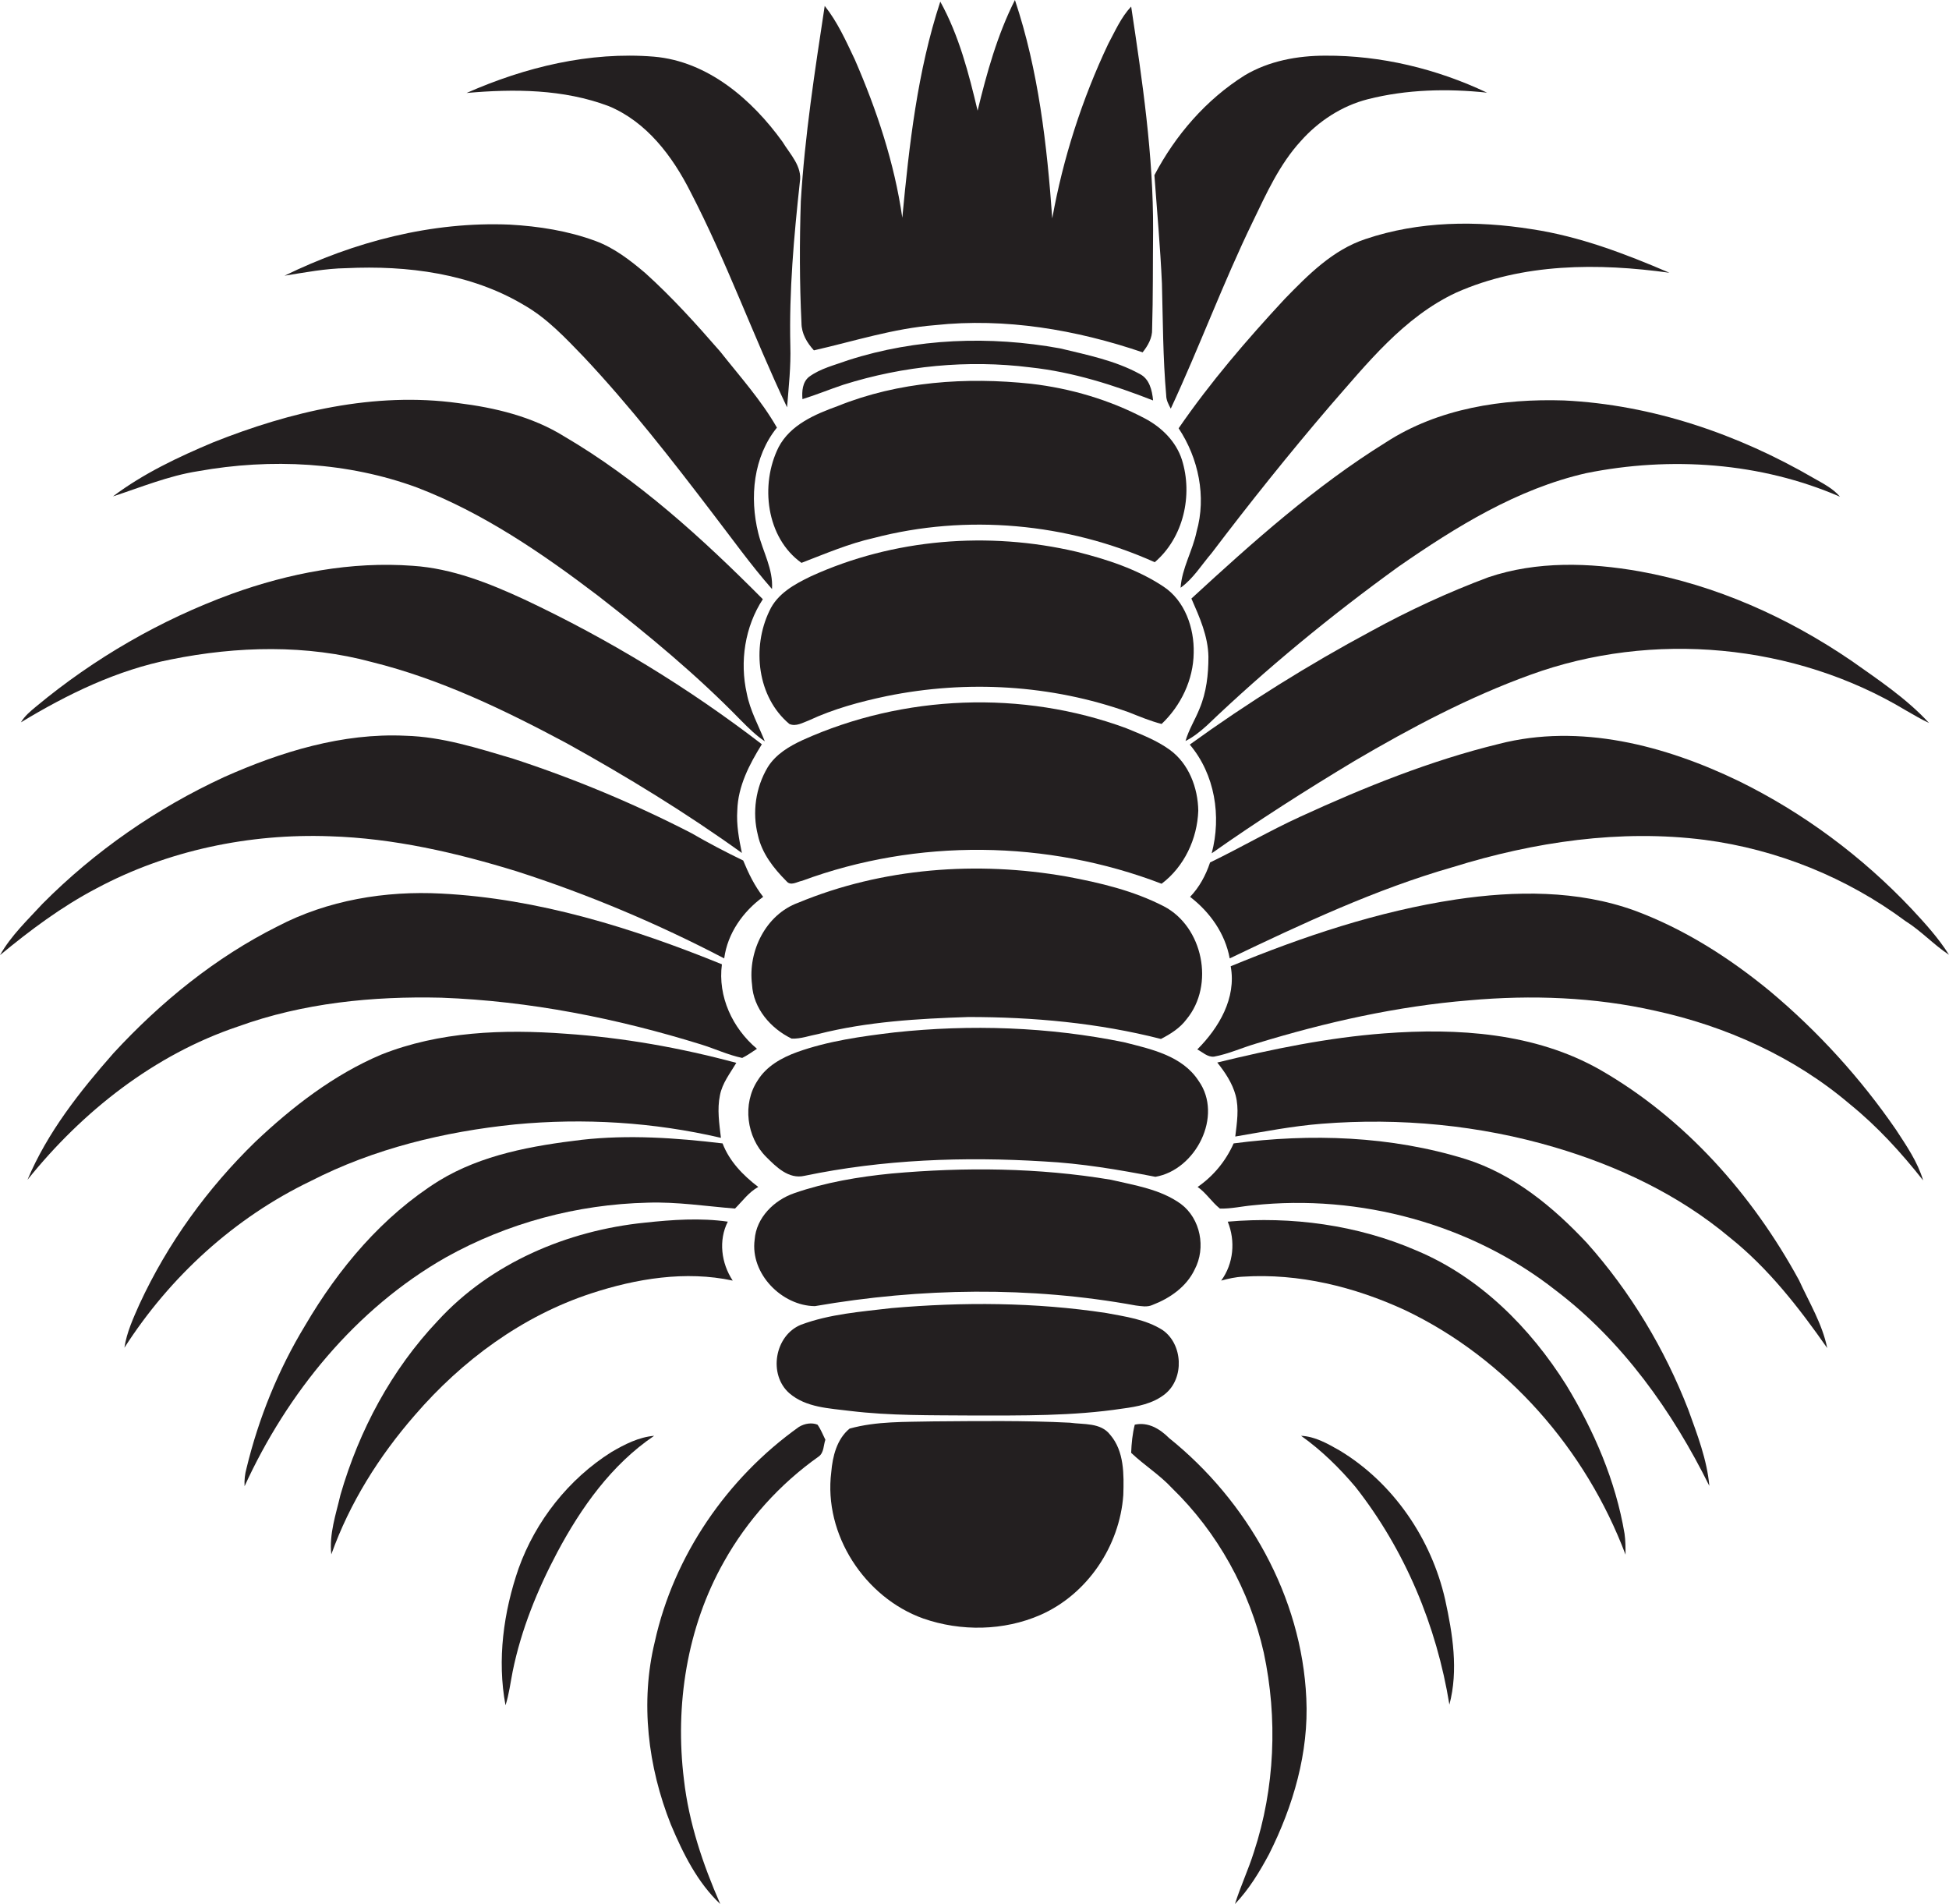
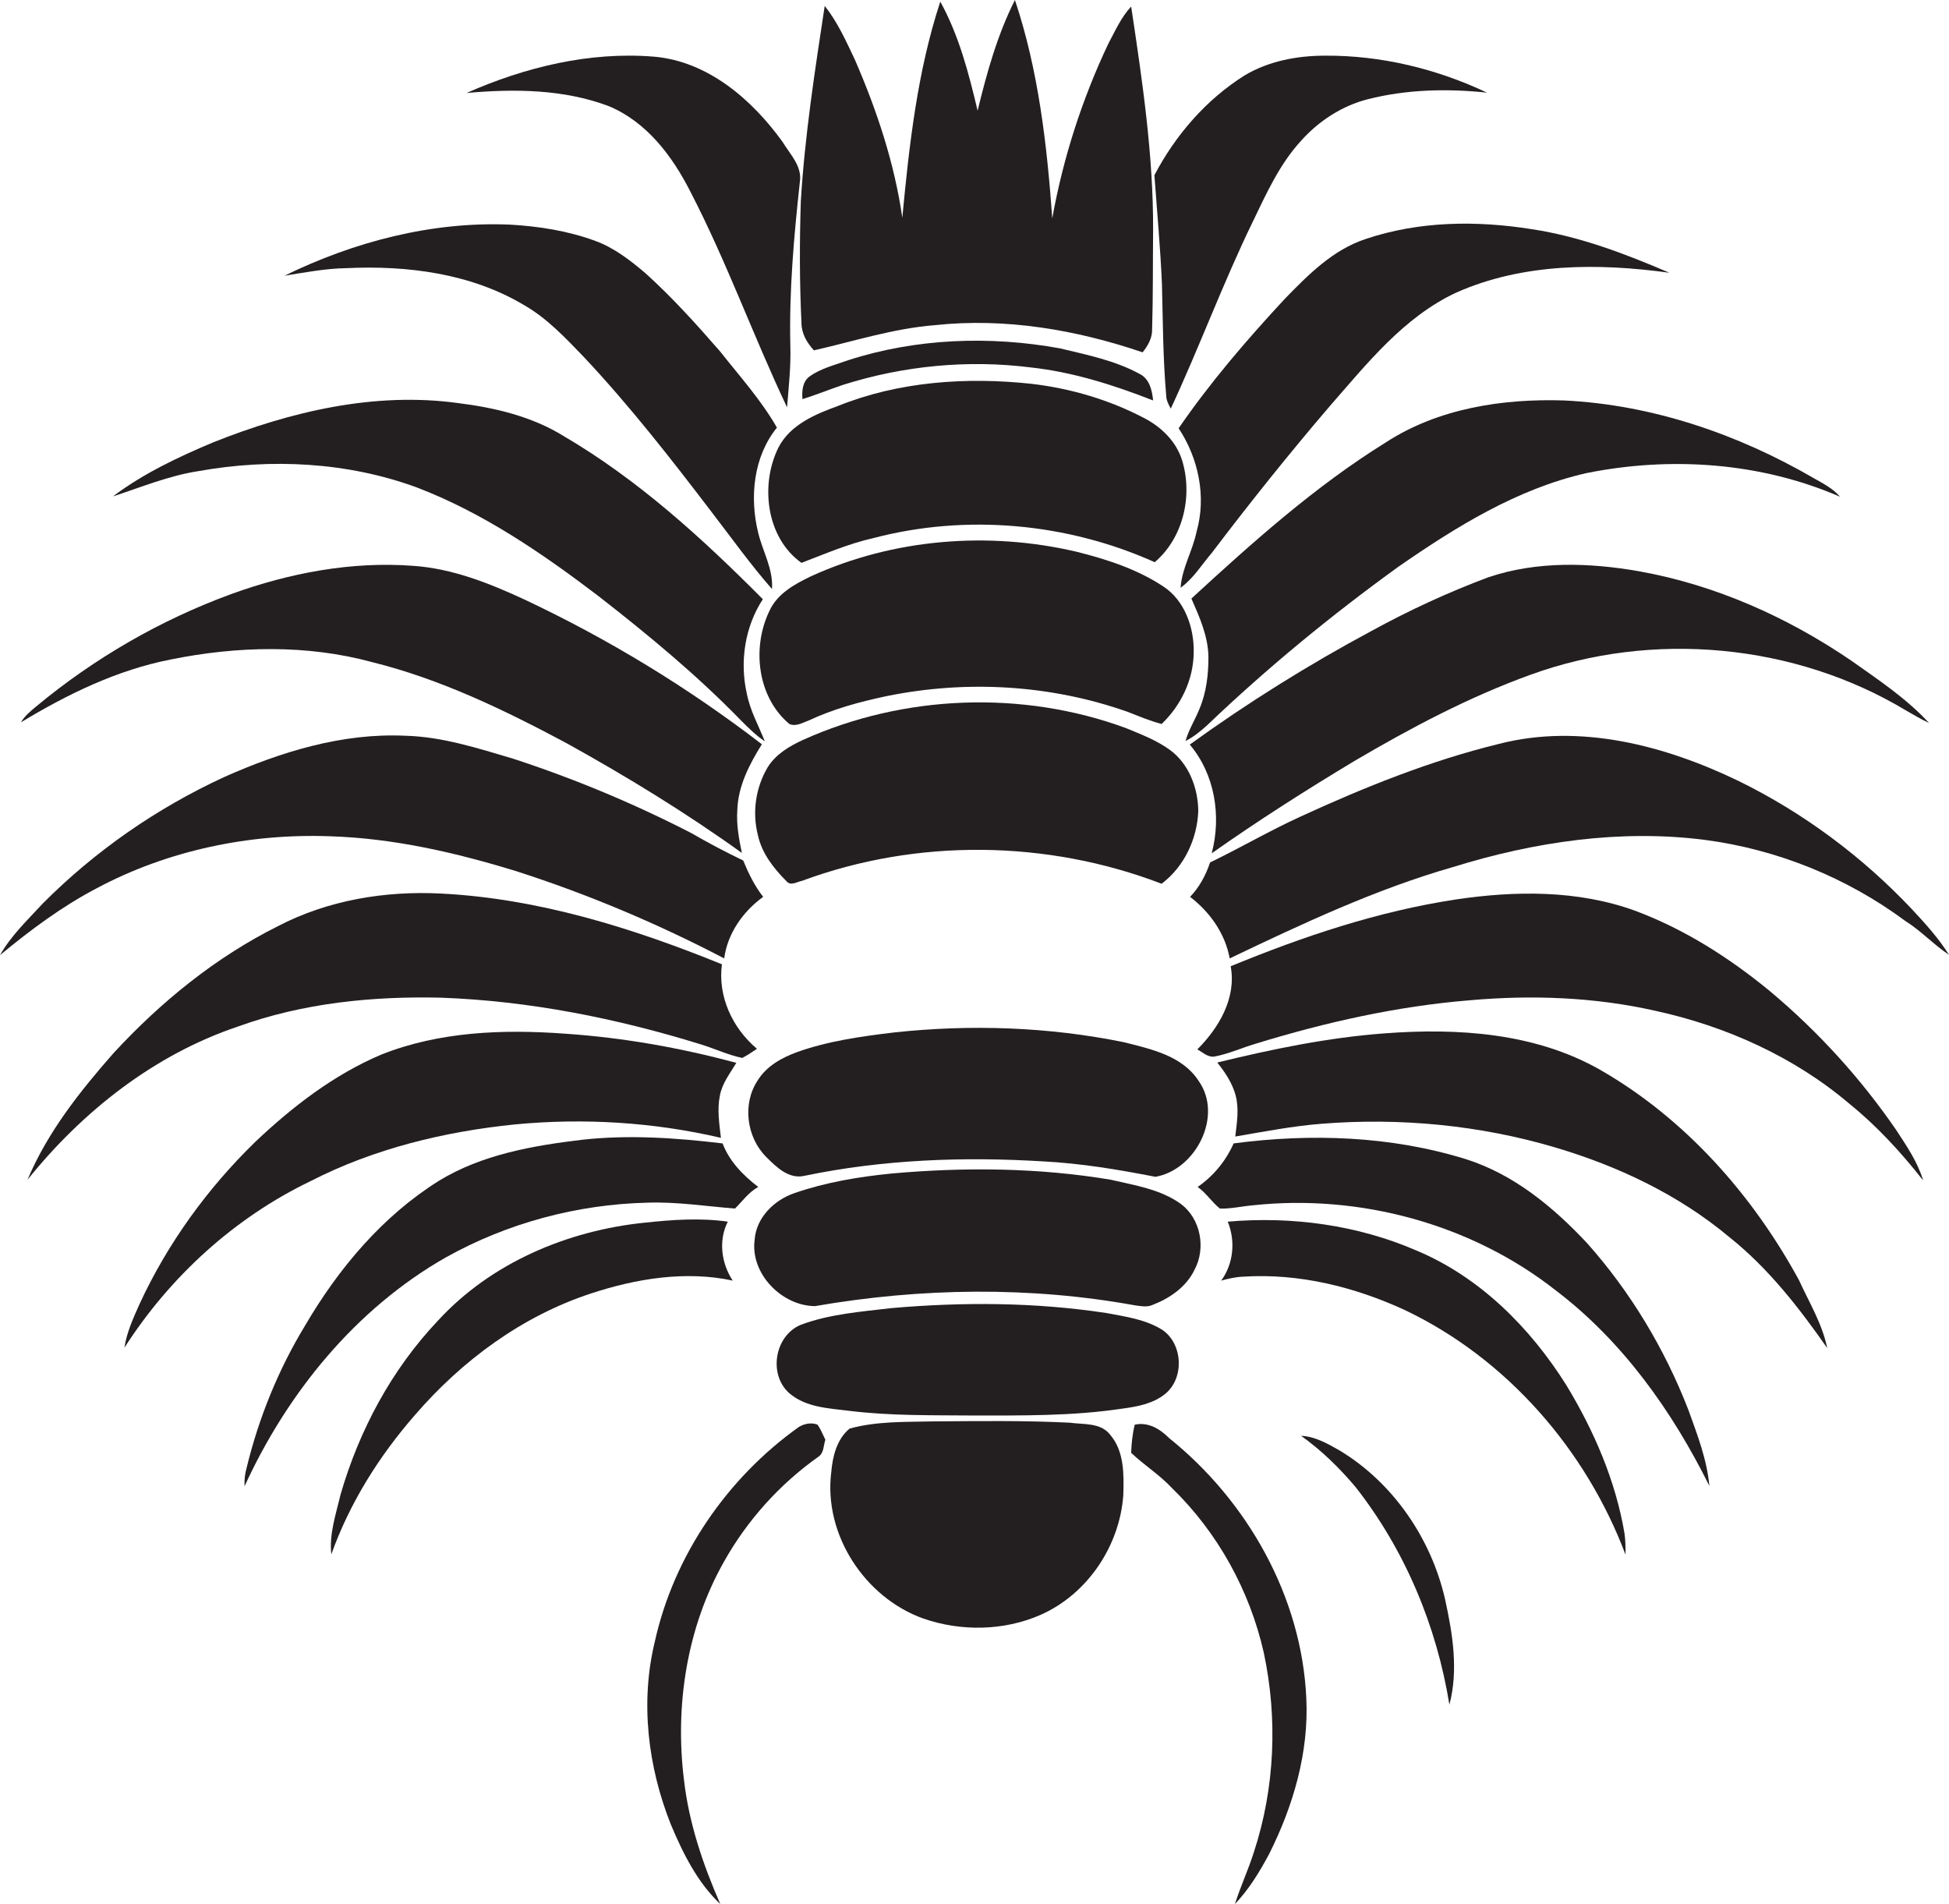
<svg xmlns="http://www.w3.org/2000/svg" version="1.1" id="Layer_1" x="0px" y="0px" viewBox="0 0 595.3 581.6" enable-background="new 0 0 595.3 581.6" xml:space="preserve">
  <g>
    <path fill="#231F20" d="M244.8,98.6c0,3.3,1.7,6.1,3.8,8.4c12.3-2.8,24.3-6.7,37-7.7c21.5-2.3,43.1,1.4,63.4,8.3   c1.6-2,3-4.4,2.9-7.1c0.3-10,0.2-20,0.3-30.1c0.1-23-3.3-45.8-6.7-68.4c-3.1,3.3-4.9,7.5-7,11.4c-8,16.9-13.8,34.9-17.1,53.3   C319.8,44.3,317.2,21.5,310,0c-5.4,10.7-8.6,22.3-11.4,33.8c-2.7-11.4-5.7-23-11.4-33.3c-7,21.3-9.5,43.8-11.6,66   c-2.4-16.7-7.8-32.9-14.5-48.3c-2.7-5.7-5.3-11.5-9.2-16.4c-3,19.8-6.1,39.7-7.3,59.7C244.2,73.9,244.2,86.3,244.8,98.6z" />
    <path fill="#231F20" d="M185.9,32.4c11.6,4.8,19.5,15.3,25,26.2c11.1,21.4,19.2,44.1,29.5,65.8c0.5-6.3,1.2-12.5,1-18.8   c-0.4-16.7,1.1-33.4,2.9-50c0.8-4.8-3-8.5-5.3-12.3c-9.3-12.9-22.8-24.6-39.3-26c-19.6-1.6-39.3,3.2-57.2,11.1   C157,27.1,172.1,27.2,185.9,32.4z" />
    <path fill="#231F20" d="M356.2,120.7c0,1.5,0.7,2.8,1.4,4.1c8.8-18.9,16-38.5,25.1-57.2c4.1-8.5,8.1-17.4,14.6-24.5   c5.4-6.1,12.6-10.8,20.5-12.8c11.8-3,24.3-3.3,36.4-2c-15.4-7.3-32.4-11.4-49.4-11.3c-8.5,0-17.2,1.6-24.6,6   c-11.8,7.4-21.2,18.3-27.6,30.5c0.8,11,1.8,22,2.3,33.1C355.2,97.9,355.2,109.3,356.2,120.7z" />
    <path fill="#231F20" d="M160.1,93.2c7,4,12.6,10,18.2,15.8c14.1,15,26.8,31.3,39.3,47.7c6,7.8,11.7,15.8,18.2,23.2   c0.4-6.1-2.8-11.4-4.2-17.1c-2.7-10.9-1.5-23.3,5.7-32.2c-4.8-8.4-11.3-15.6-17.3-23.2c-7.3-8.4-14.7-16.6-22.9-24   c-4.6-3.9-9.5-7.7-15.2-9.8c-8.4-3.1-17.3-4.5-26.2-5c-23.8-1-47.5,5.2-68.8,15.6c6.3-1,12.5-2.2,18.8-2.3   C124.4,81,143.9,83.5,160.1,93.2z" />
    <path fill="#231F20" d="M417.1,73c-10,3.3-17.5,10.9-24.7,18.3c-11.6,12.5-22.7,25.4-32.4,39.5c6.1,9.2,8.5,20.9,5.5,31.5   c-1.2,5.9-4.5,11.2-4.9,17.2c3.9-2.8,6.4-7,9.5-10.6c11.6-15.3,23.6-30.3,36.1-44.9c11.3-12.9,22.5-27.1,38.5-34.6   c20.4-9.1,43.5-9.1,65.2-6.1c-13.5-5.8-27.4-11.1-42-13.3C451,67.3,433.4,67.5,417.1,73z" />
    <path fill="#231F20" d="M314.7,112.2c13,1.4,25.5,5.4,37.5,10.1c-0.3-3.1-1.1-6.6-4.1-8.1c-7.5-4.1-16-5.8-24.3-7.8   c-21.4-3.9-43.9-3.1-64.7,3.6c-4.1,1.5-8.5,2.5-12,5.1c-2,1.6-2.2,4.4-2,6.8c4.2-1.3,8.3-3,12.5-4.4   C276,111.7,295.6,109.8,314.7,112.2z" />
    <path fill="#231F20" d="M237.8,136.6c-5.7,11.4-3.8,27.6,7,35.3c7.3-2.8,14.5-5.9,22.1-7.6c28.3-7.4,59.1-4.6,85.8,7.4   c8.8-7.5,11.7-20.5,8.3-31.3c-1.8-5.6-6.2-9.9-11.3-12.6c-10.8-5.7-22.7-9.2-34.8-10.6c-19.8-2.1-40.4-0.7-59,6.8   C249,126.5,241.4,129.7,237.8,136.6z" />
    <path fill="#231F20" d="M127.4,148.9c20.1,7.7,38.1,20,55.2,33c15.3,11.9,30.3,24.3,43.8,38.2c2.2,2.2,4.5,4.5,7.2,6.3   c-1.9-4.8-4.5-9.4-5.5-14.6c-2.2-9.7-0.6-20.4,4.9-28.8c-18.5-18.6-38.1-36.5-60.8-49.8c-9.7-6-21-8.7-32.3-10.1   c-25.5-3.5-51.2,2.6-74.8,12c-10.7,4.5-21.3,9.5-30.6,16.5c8.6-2.8,17-6.3,26-7.7C82.8,139.9,106.2,141.1,127.4,148.9z" />
    <path fill="#231F20" d="M423.3,135.1c-21.6,13.4-40.7,30.5-59.4,47.7c2.5,5.7,5.1,11.5,5.2,17.8c0,5.4-0.6,10.8-2.7,15.8   c-1.3,3.3-3.3,6.4-4.3,9.9c2.4-1.2,4.5-2.9,6.5-4.7c18.3-17.5,37.9-33.6,58.5-48.5c17.6-12.2,36.3-23.8,57.4-28.6   c25.8-5.2,53.3-3.3,77.5,7.2c-2.1-2.5-5.1-4-7.9-5.6c-23.2-13.5-49.4-22.5-76.4-23.8C459,121.7,439.3,124.7,423.3,135.1z" />
    <path fill="#231F20" d="M241.1,221.1c2,0.9,4.1-0.4,6-1.1c7.5-3.5,15.6-5.7,23.7-7.4c24.5-5,50.3-3.5,73.9,4.9   c3.3,1.3,6.6,2.7,10.1,3.6c5.9-5.6,9.7-13.5,9.8-21.7c0.2-7.6-2.7-16-9.3-20.3c-8-5.3-17.3-8.3-26.5-10.6   c-26.9-6.3-55.9-4-81.1,7.5c-5,2.4-10.3,5.3-12.7,10.6C229.6,197.8,231.3,212.9,241.1,221.1z" />
    <path fill="#231F20" d="M113.6,202.2c21,5.2,40.6,14.7,59.5,24.8c18.4,10.2,36.4,21.2,53.5,33.5c-0.9-4.3-1.7-8.6-1.4-13   c0.2-7.4,3.7-14.1,7.5-20.2c-22.5-17.3-46.8-32.1-72.5-44.2c-10.8-5-22.1-9.5-34.1-10.3c-18.8-1.4-37.7,2.2-55.4,8.6   C49.1,189.3,28.8,201,11,215.8c-1.7,1.4-3.5,2.9-4.6,4.8c14.2-8.6,29.4-16,45.8-19.2C72.5,197.3,93.7,196.8,113.6,202.2z" />
    <path fill="#231F20" d="M454.6,176.3c-12.3,4.6-24.2,10.1-35.7,16.4c-19.2,10.3-37.8,21.9-55.5,34.7c7.7,9.1,9.7,21.9,6.7,33.2   c14.2-10,28.8-19.3,43.6-28.2c17.2-10.1,34.9-19.5,53.7-26.3c37.3-13.6,80.8-9.6,114.8,10.9c2.3,1.3,4.6,2.7,7,3.8   c-6.9-7.5-15.5-13.2-23.7-19c-19.5-13.3-41.4-23.1-64.7-27.3C485.5,171.8,469.4,171.3,454.6,176.3z" />
    <path fill="#231F20" d="M231.5,255.1c1.2,5.5,4.8,10.1,8.7,14c1.3,1.6,3.2,0.2,4.8-0.1c35.1-13,74.9-12.5,109.8,0.9   c6.9-5.2,10.9-13.7,11.2-22.3c-0.1-7-2.9-14.4-8.7-18.6c-4-2.9-8.7-4.7-13.3-6.6c-31.7-11.7-68-10.3-98.8,3.6   c-4.1,1.9-8.2,4.3-10.7,8.3C230.8,240.5,229.7,248.1,231.5,255.1z" />
    <path fill="#231F20" d="M100.8,255.4c19.4,0.6,38.5,5,57,10.7c21.8,7,43.1,16,63.4,26.6c1-7.6,5.7-14.3,11.9-18.8   c-2.6-3.3-4.5-7.2-6.1-11.1c-5.4-2.6-10.7-5.4-15.9-8.4c-17.5-9-35.7-16.6-54.4-22.7c-10.8-3.2-21.6-6.7-32.9-7   c-19.2-0.9-38,4.9-55.3,12.6C47.9,246.8,29,259.9,13,276c-4.6,5-9.6,9.7-13,15.7c9.2-7.6,18.8-14.8,29.5-20.4   C51.2,259.7,76.2,254.5,100.8,255.4z" />
    <path fill="#231F20" d="M443.8,264.8c24.8-7.7,51.1-11.6,76.9-8.3c22.1,2.9,43.4,11.5,61.3,24.8c4.8,3,8.6,7.2,13.3,10.3   c-3.2-5.1-7.3-9.6-11.4-14c-15.1-16-33.1-29.4-52.9-39.1c-22.4-10.8-48.4-17.7-73.2-11.3c-20.9,5.1-41,13.2-60.6,22.2   c-9.4,4.3-18.3,9.5-27.6,14c-1.3,3.9-3.3,7.6-6.1,10.5c6.1,4.7,10.7,11.2,12.1,18.8C397.8,282.1,420.1,271.6,443.8,264.8z" />
-     <path fill="#231F20" d="M355.5,276.8c-9.3-4.8-19.5-7.2-29.7-9.1c-27.3-4.8-56.2-2.7-82,8c-9.9,3.6-15.4,14.8-14.1,25   c0.4,7.3,5.7,13.4,12.1,16.5c2.8,0.1,5.4-0.9,8.1-1.4c15-3.8,30.5-4.7,45.9-5.2c19.8,0,39.6,1.8,58.8,6.7c2.9-1.5,5.8-3.3,7.8-6   C371.1,300.8,367.4,283,355.5,276.8z" />
    <path fill="#231F20" d="M134.8,304.7c27,1,53.6,6.3,79.4,14.3c4.2,1.3,8.2,3.2,12.5,4.1c1.6-0.8,3-1.8,4.5-2.8   c-7.5-6.3-12-16-10.7-25.8c-27.3-11.1-56.1-20.1-85.7-21.6c-17.1-0.9-34.7,2-50,10c-19,9.5-35.7,23.1-50.1,38.7   c-10.3,11.7-20.2,24.2-26.3,38.7c16.8-20.9,38.7-38.2,64.3-46.8C92.6,306.3,113.8,304.2,134.8,304.7z" />
    <path fill="#231F20" d="M540.6,302.7c-12.4-10.2-26.2-19-41.3-24.6c-17.4-6.3-36.5-6.1-54.6-3.4c-23.8,3.6-46.7,11.3-68.8,20.4   c1.8,9.7-3.6,18.8-10.2,25.4c1.6,0.8,3.1,2.4,5.1,2.2c4.4-0.8,8.5-2.7,12.9-4c21.2-6.5,43-11.4,65.1-13.2c19-1.7,38.2-1,56.8,3.2   c21.6,4.7,42.5,14.1,59.4,28.5c8.4,6.8,15.7,14.8,22.4,23.3c-1.7-5.7-5.1-10.6-8.3-15.5C568.3,329.3,555.3,315,540.6,302.7z" />
    <path fill="#231F20" d="M366.1,330.1c-5-7.7-14.5-9.7-22.8-11.8c-23-4.7-46.8-5.5-70.1-3c-10,1.2-20.2,2.6-29.7,6   c-4.7,1.7-9.4,4.3-12.1,8.7c-4.7,7.1-3.4,17.3,2.6,23.3c3.1,3.1,6.9,6.9,11.7,5.8c24-5,48.7-5.9,73.1-4.4   c11.5,0.6,22.8,2.5,34.1,4.7C365.2,357.3,373.7,340.8,366.1,330.1z" />
    <path fill="#231F20" d="M157.3,343.4c21-2,42.3-0.7,62.9,4.1c-0.5-4.3-1.2-8.7-0.3-13c0.7-3.7,3.1-6.7,5-9.9   c-17.1-4.6-34.5-7.7-52.2-8.9c-18.9-1.4-38.5-0.7-56.3,6.4C102,328.2,89.3,338,78,348.7c-14.6,14.2-26.8,31-35.4,49.6   c-1.9,4.3-3.9,8.6-4.6,13.3c13.9-21.7,33.6-39.7,56.9-50.9C114.2,350.8,135.7,345.6,157.3,343.4z" />
    <path fill="#231F20" d="M488.7,326.7c-19.9-11.3-43.5-12.8-65.9-11.1c-17.3,1.3-34.2,4.8-51,8.9c2.4,3,4.6,6.3,5.6,10   c1.1,4.1,0.4,8.4-0.1,12.6c8.8-1.5,17.5-3.2,26.4-3.9c23.9-1.9,48.2,0.4,71.2,7.2c19.3,5.7,37.9,14.5,53.4,27.5   c11.8,9.4,21.2,21.5,29.8,33.8c-1.5-7.4-5.5-13.9-8.6-20.7C535.3,364.9,514.7,341.6,488.7,326.7z" />
    <path fill="#231F20" d="M136.2,384c18.8-10.5,40.1-16.2,61.6-16.7c9-0.3,17.9,1.1,26.7,1.8c2.3-2.3,4.2-5,7.1-6.6   c-4.6-3.5-8.8-7.8-10.9-13.3c-14.3-1.7-28.7-2.7-43-1.1c-15,1.8-30.5,4.5-43.6,12.5c-17.3,10.8-30.7,26.8-40.9,44.2   c-8.2,13.5-14.2,28.3-17.9,43.6c-0.5,1.8-0.7,3.6-0.6,5.5C87.7,425.5,108.6,399.7,136.2,384z" />
    <path fill="#231F20" d="M484.7,379.6c-10.3-11-22.4-21-37-25.6c-22.9-7.1-47.3-7.9-70.9-4.8c-2.4,5.4-6.2,10-11,13.3   c2.6,1.8,4.3,4.6,6.8,6.6c3.4,0.1,6.7-0.7,10.1-1c32.6-3.5,66.7,5.7,92.5,26c20.4,15.5,35.6,36.9,46.9,59.7   c-0.7-8-3.7-15.7-6.4-23.2C508.5,412,498,394.5,484.7,379.6z" />
    <path fill="#231F20" d="M364.9,387.7c3.5-6.6,1.8-15.5-4.2-20c-6.2-4.5-14.1-5.7-21.4-7.4c-22.1-3.7-44.7-3.9-67-1.9   c-10.1,1-20.2,2.7-29.7,6c-6.1,2.1-11.6,7.4-12.1,14.2c-1.4,10.4,8.3,20.2,18.4,20.3c32.3-5.6,65.7-6.1,98-0.2   c1.7,0.2,3.5,0.6,5.2-0.2C357.3,396.5,362.4,393,364.9,387.7z" />
    <path fill="#231F20" d="M223.8,391.1c-3.5-5.3-4.4-12.3-1.5-18c-8.4-1.2-16.9-0.6-25.3,0.3c-23.7,2.4-47.1,12.3-63.3,30   c-14.1,14.9-24,33.4-29.7,53.1c-1.4,6-3.5,12-2.8,18.2c5.6-15.7,14.6-30,25.5-42.5c14.4-16.7,32.8-30.3,53.9-37.2   C194.3,390.5,209.4,388,223.8,391.1z" />
    <path fill="#231F20" d="M478.4,423c-11-17.5-26.4-33-45.8-41.1c-18-7.8-38.1-10.5-57.6-8.8c2.4,5.9,1.8,12.8-2,18   c2.2-0.6,4.4-1.1,6.7-1.2c17-1.1,34,3.1,49.4,10.2c31.1,14.8,55.3,42.6,67.4,74.7c0-2.1,0-4.3-0.3-6.4   C493.5,452.3,486.9,437,478.4,423z" />
    <path fill="#231F20" d="M337.9,401c-21.7-3.3-43.8-3.4-65.6-1.5c-9.3,1.1-18.9,1.8-27.7,5.1c-8,3.3-10,15.2-3.5,20.9   c5.1,4.4,12.2,4.6,18.5,5.4c12.3,1.5,24.8,1.3,37.2,1.4c15.3,0,30.8,0.2,46-2.1c4.6-0.6,9.4-1.5,13.1-4.5   c5.9-4.8,5.4-15.2-0.8-19.5C349.9,402.9,343.7,402.1,337.9,401z" />
    <path fill="#231F20" d="M326.8,434.5c-13.9-0.7-27.8-0.5-41.8-0.4c-8.5,0.2-17.2-0.1-25.5,2.2c-3.9,3.2-5.2,8.5-5.6,13.3   c-2.4,19,10.2,38.3,28.1,44.7c11.5,4,24.6,3.8,35.8-1.1c14.3-6.3,24.2-21,25.3-36.6c0.2-6.3,0.3-13.4-4-18.4   C336.2,434.4,331,435.1,326.8,434.5z" />
    <path fill="#231F20" d="M244,435.8c-21.9,15.6-38.2,39.3-44,65.6c-4.5,18.5-2.1,38.2,4.9,55.8c3.7,8.8,8.1,17.7,15.1,24.3   c-5.3-12.1-9.6-24.8-11.1-38c-2.8-22.7,0.9-46.5,12.2-66.5c7.1-12.7,17.1-23.8,29-32.2c1.6-1.2,1.4-3.4,2-5.1   c-0.8-1.6-1.4-3.2-2.4-4.6C248,434.4,245.8,434.7,244,435.8z" />
    <path fill="#231F20" d="M357.1,439.2c-2.8-2.8-6.4-5-10.5-4.1c-0.7,2.8-1,5.7-1.1,8.6c4,3.8,8.7,6.7,12.5,10.8   c13.9,13.5,23.7,31.2,28,50.2c4.3,20.1,3.4,41.4-3,60.9c-1.7,5.4-4.1,10.5-5.8,15.9c4.3-4.5,7.5-9.8,10.4-15.2   c7.4-14.7,12.2-31.1,11.4-47.6C397.6,487.6,381,458.4,357.1,439.2z" />
-     <path fill="#231F20" d="M186.7,443.5c-13,8.2-23.1,21-28.3,35.5c-4.6,13.3-6.6,27.9-4,41.8c1.1-3.4,1.5-6.9,2.2-10.4   c2.6-12.7,7.5-24.8,13.6-36.3c7.3-13.7,16.6-26.8,29.6-35.6C195.1,438.9,190.8,441.1,186.7,443.5z" />
    <path fill="#231F20" d="M409.2,443c-3.7-2.1-7.5-4.3-11.8-4.5c6.2,4.4,11.7,9.8,16.6,15.6c15.1,19.2,24.8,42.4,28.7,66.5   c2.8-10.5,1-21.6-1.3-32.1C437.2,470,425.6,452.9,409.2,443z" />
  </g>
</svg>